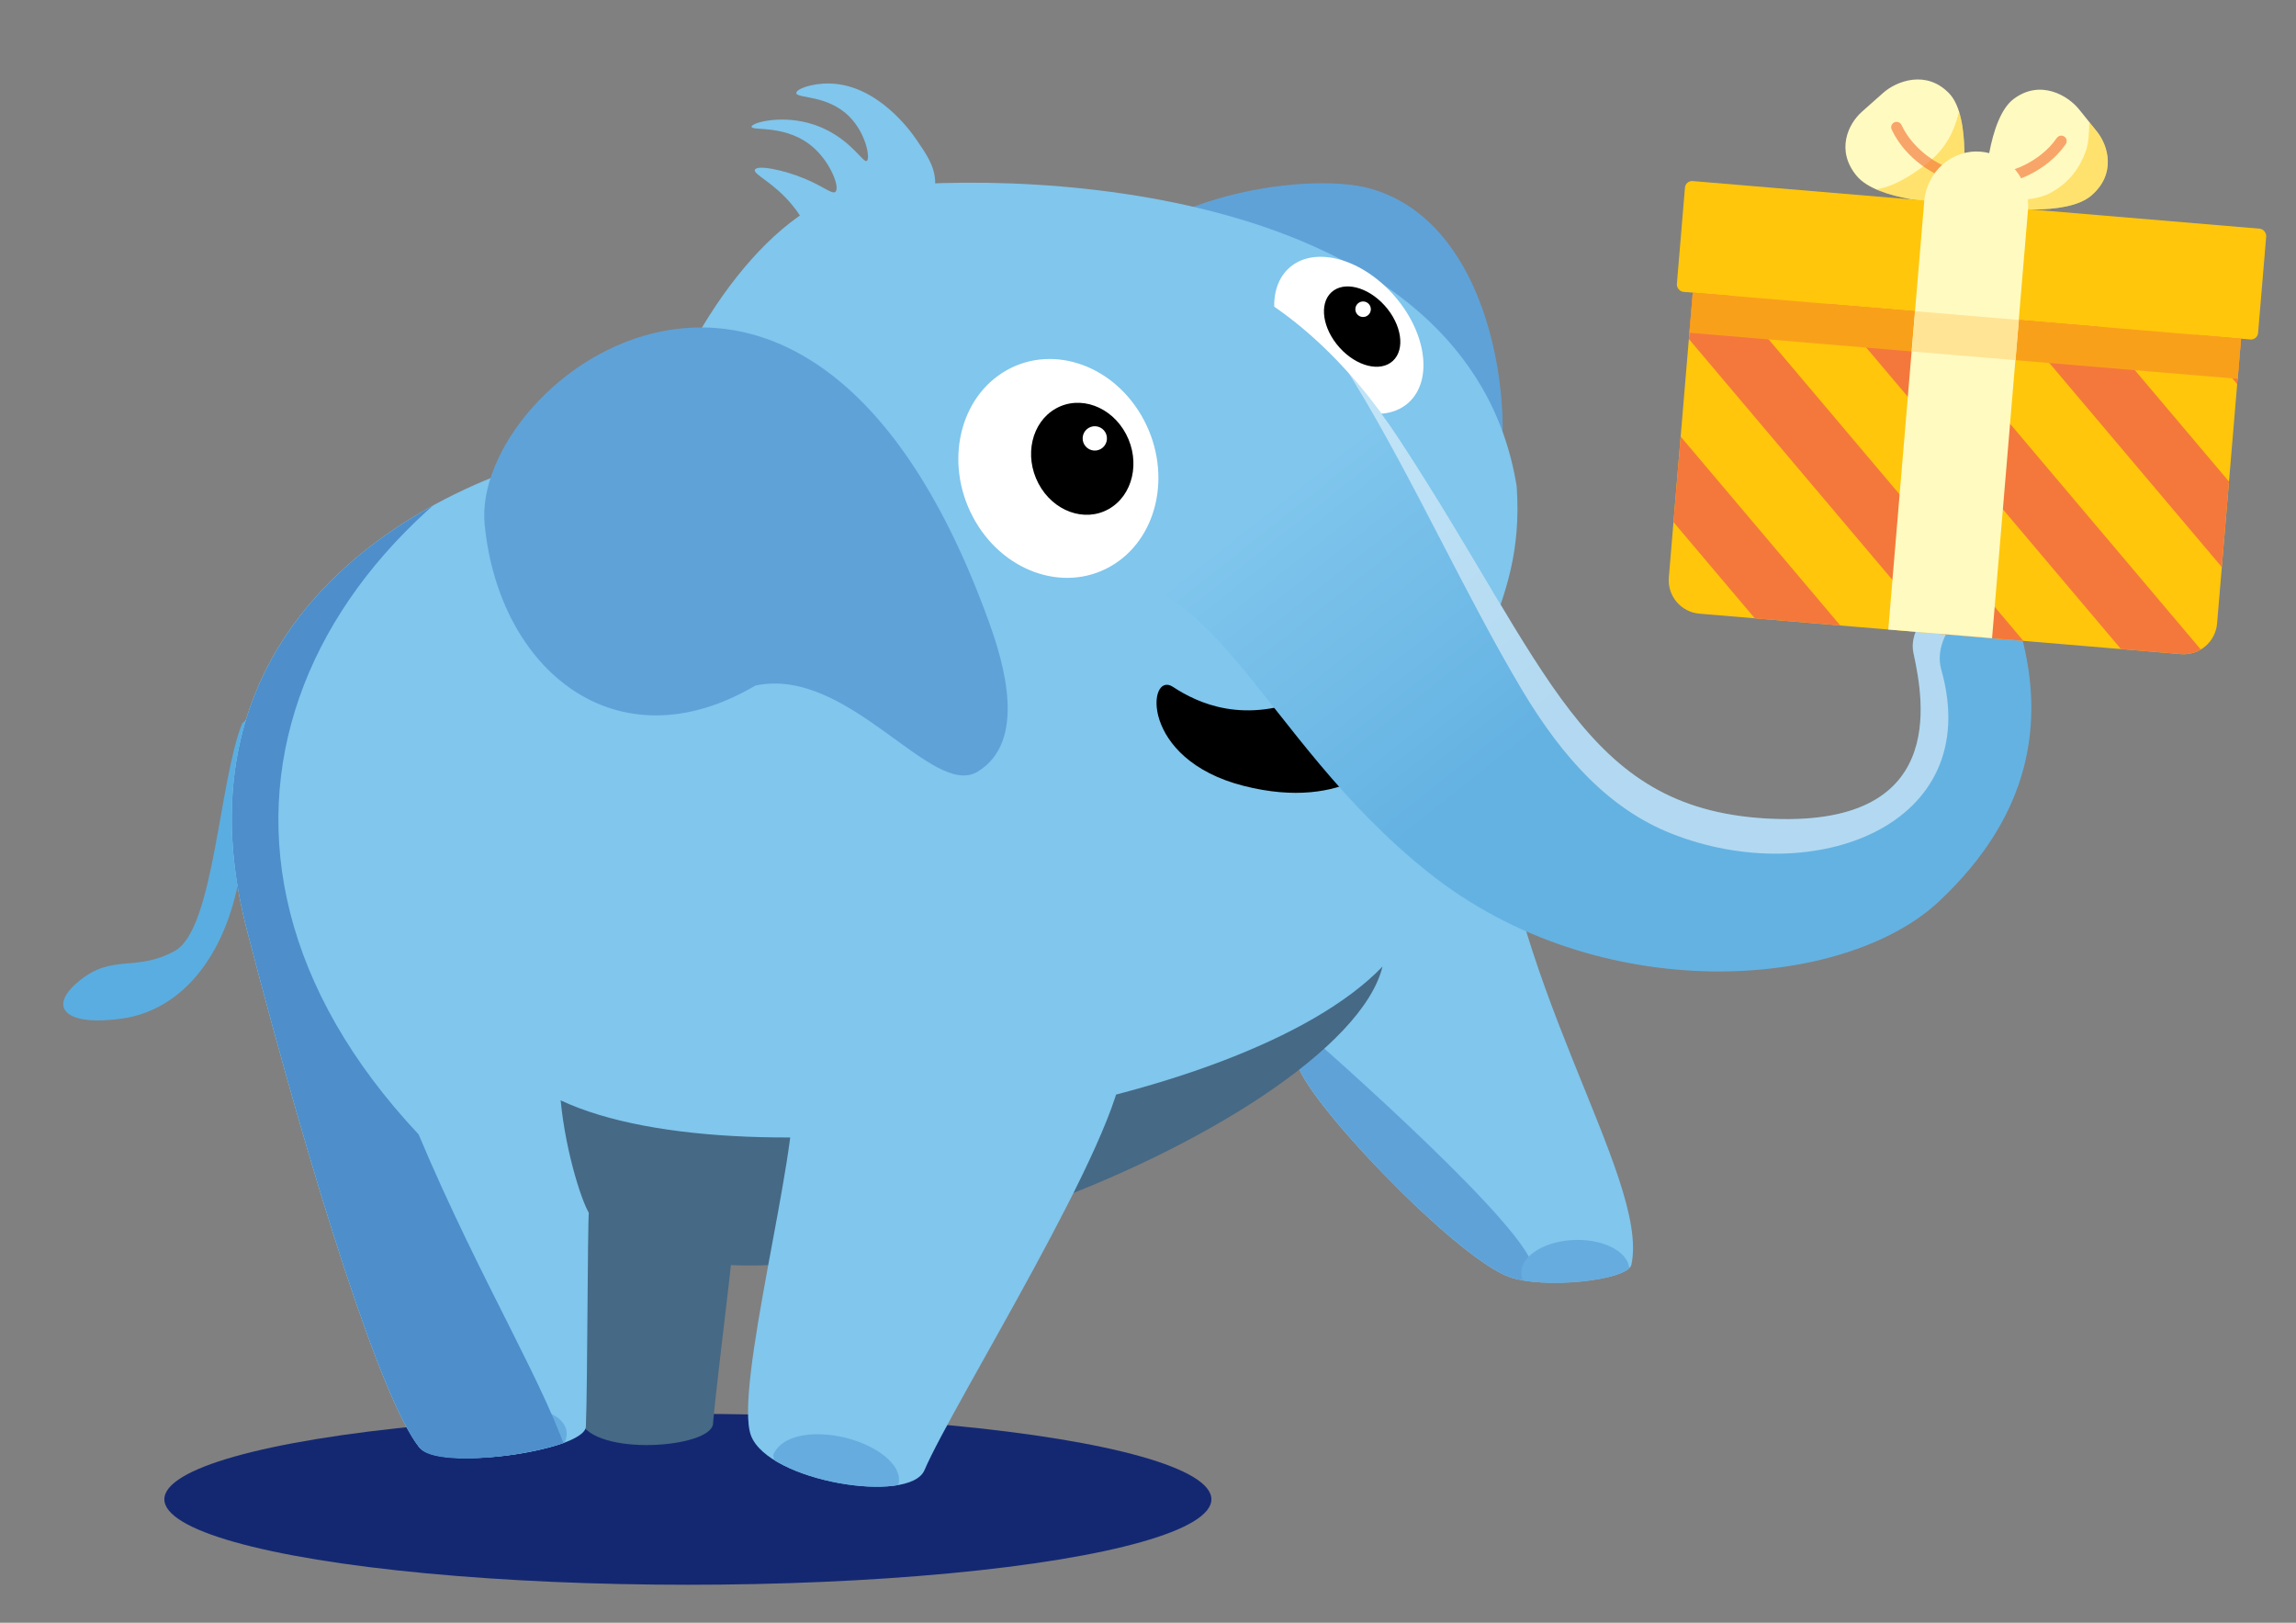
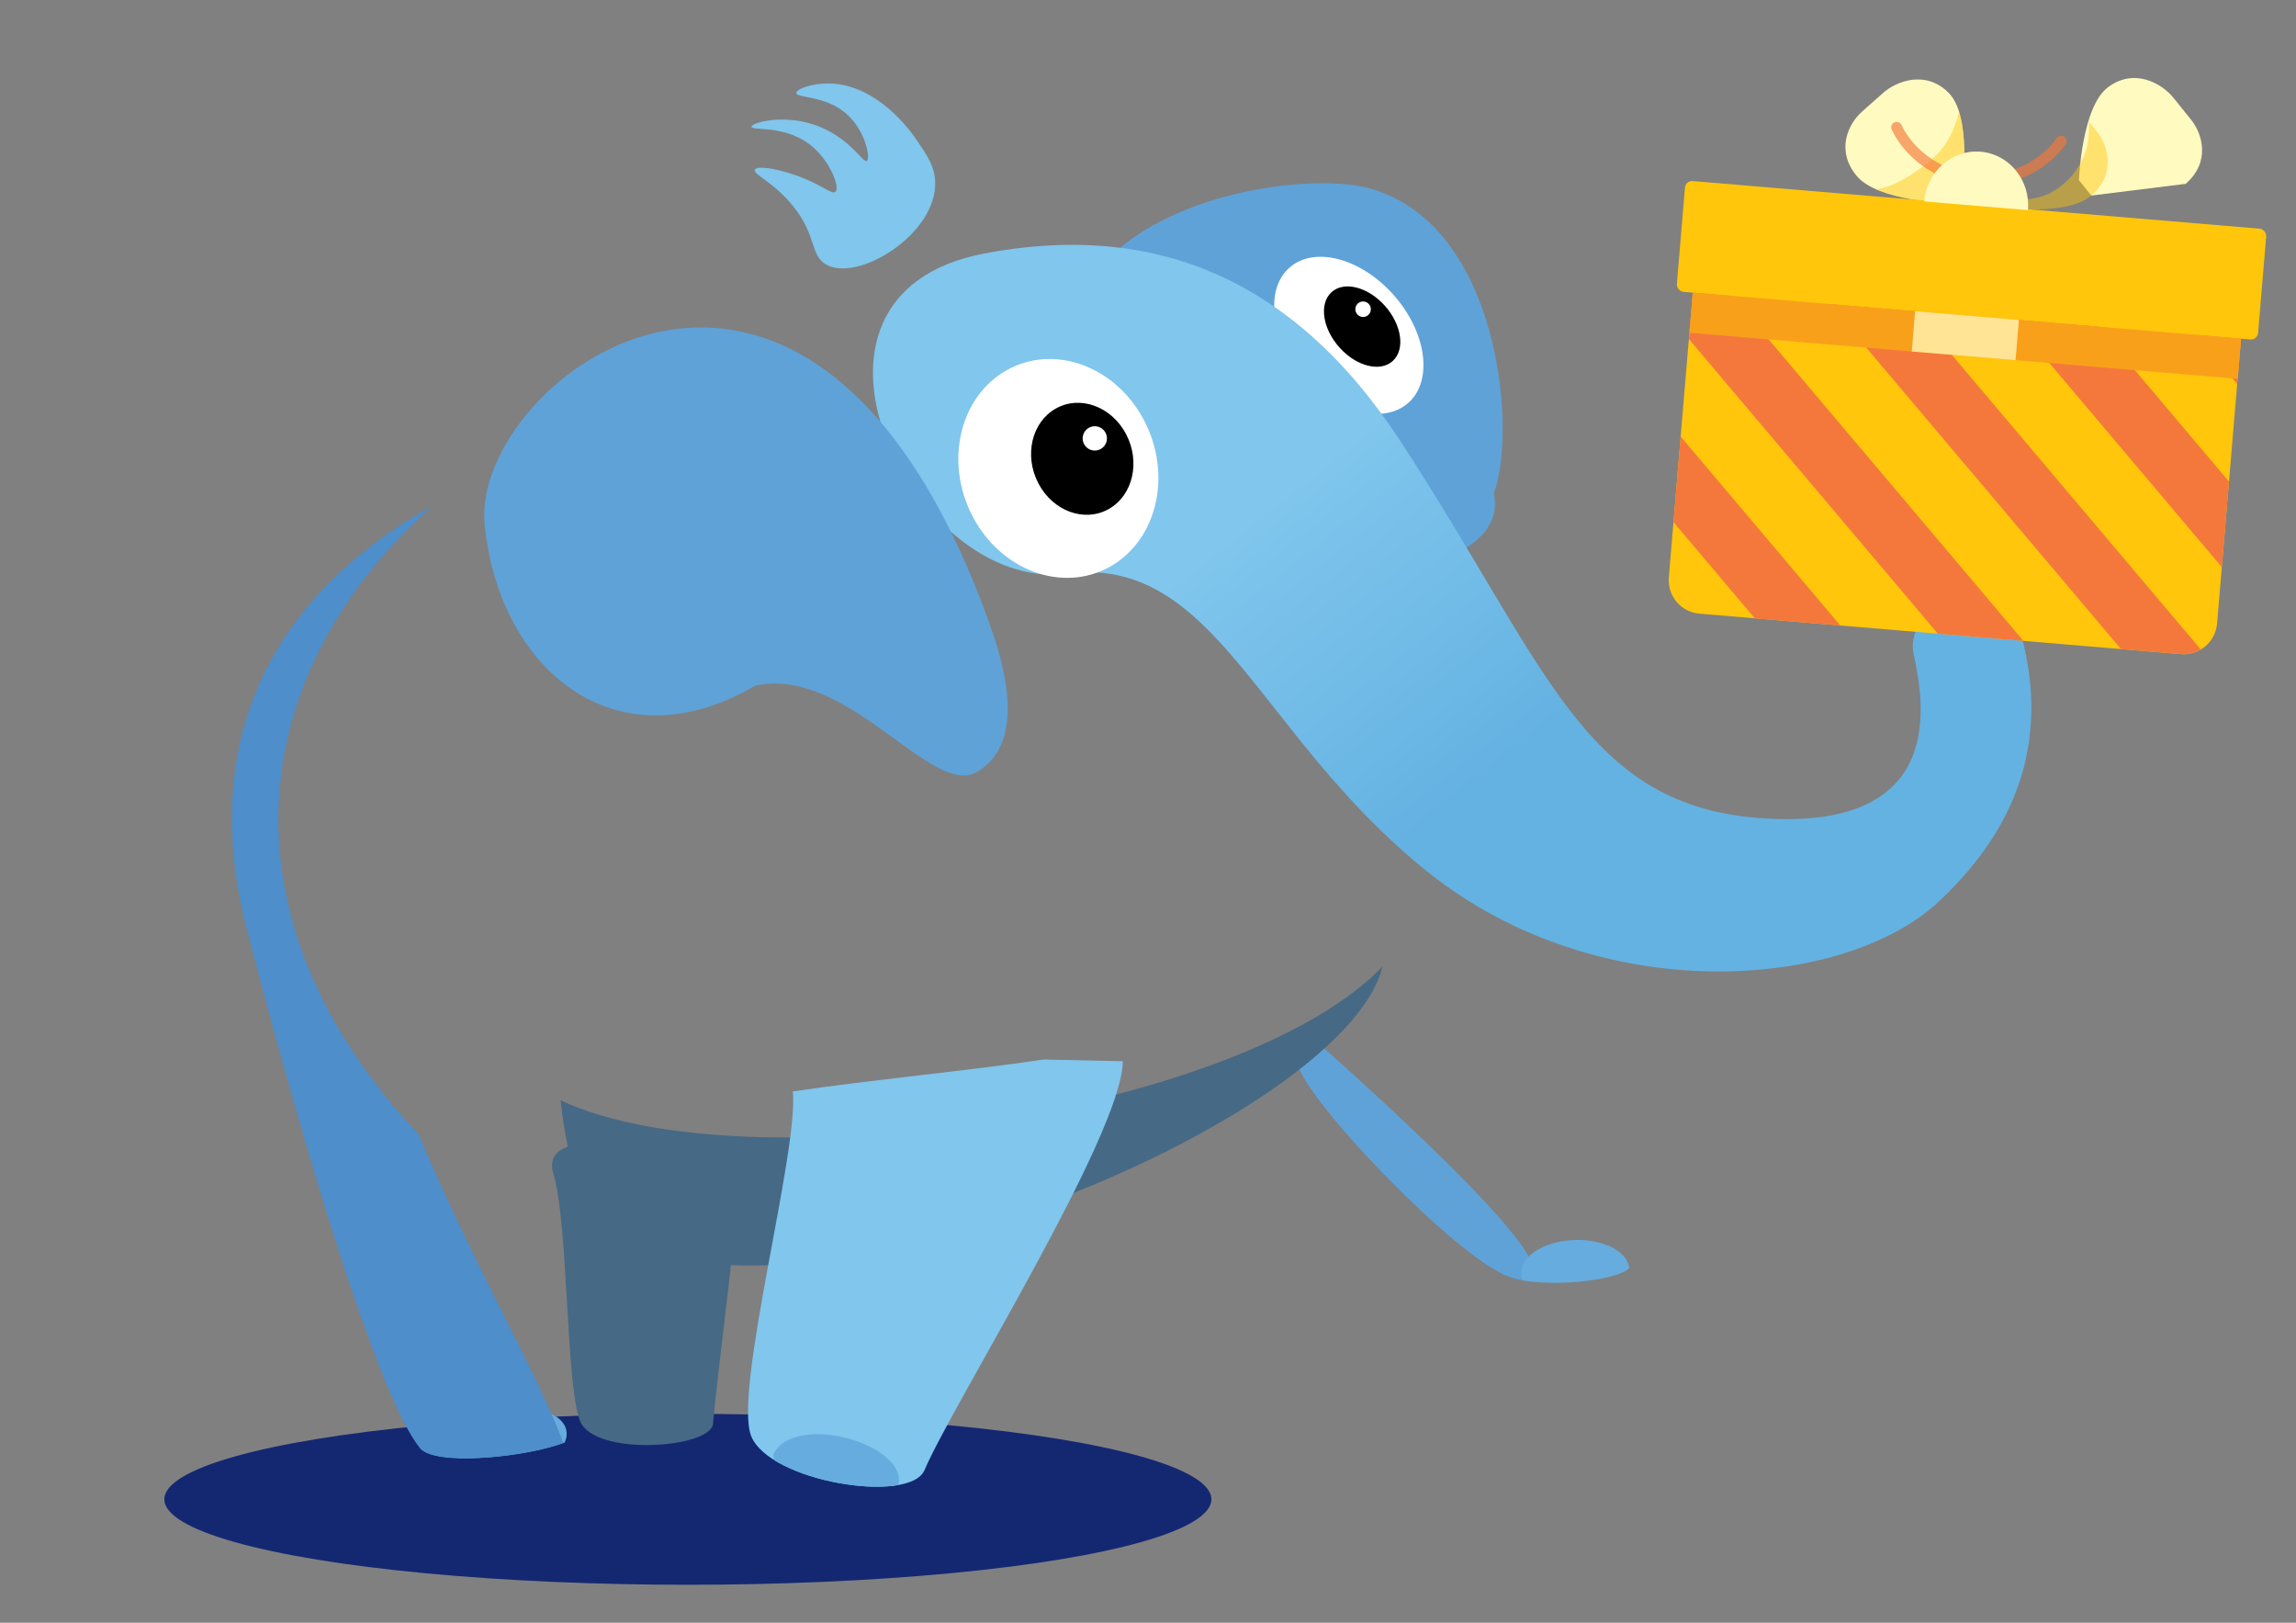
<svg xmlns="http://www.w3.org/2000/svg" xmlns:xlink="http://www.w3.org/1999/xlink" viewBox="0 0 1256.32 887.82">
  <rect x="0" y="0" width="1256.32" height="887.82" fill="#808080" stroke="none" />
  <defs>
    <clipPath id="uuid-b54ffd60-60a2-4e62-9923-b144e68b9cc3">
      <path d="M473.35,103.15c-49.72,6.01-98.24,76.3-117.33,139.08-52.82-3.92-274.64,60.07-220.87,266.87,37.07,142.57,73.28,256.13,93.58,281.95,9.03,14.57,91.32,2.86,91.85-10.53.96-24.41.85-107.84,1.66-118.05,247.13-50.74,203.56-.2,387.61-81.21,1.71,17.74,85.67,106.19,115.67,117.29,18.81,6.96,65.3,2.07,67.15-6.63,10.25-48.17-71.32-158.39-75.74-282.28-24.13-54.64,18.14-70.92,12.96-143.63-25.96-160.5-258.4-174.72-356.53-162.86" style="clip-rule: evenodd; fill: none;" />
    </clipPath>
    <clipPath id="uuid-9f9894c4-9d1b-4059-b934-1e2c70115905">
      <path d="M538.39,138.72c91.2-17.4,168.57,11.84,227.9,102.65,81.36,124.52,100.04,200.48,199.81,206.43,99.76,5.94,86.66-63.99,80.95-90.31-5.7-26.32,47.52-54.2,59.27-8.82,11.75,45.38,6.26,96.19-45.5,144.63-51.75,48.44-185.8,58.76-279.54-16.21-93.74-74.96-115.68-173.9-198.35-163.28-82.67,10.61-165.08-152.08-44.53-175.08" style="clip-rule: evenodd; fill: none;" />
    </clipPath>
    <linearGradient id="uuid-4227cf31-7149-46c6-b7fd-c2ee8cfe5cae" x1="303.35" y1="444.25" x2="408.51" y2="284.63" gradientTransform="translate(1129.16 -28.58) rotate(-179.98) scale(1 -1)" gradientUnits="userSpaceOnUse">
      <stop offset="0" stop-color="#64b2e2" />
      <stop offset="1" stop-color="#80c6ed" />
    </linearGradient>
    <clipPath id="uuid-ca60be08-c199-4cb8-89e7-84cc7bc17543">
      <path d="M538.39,138.72c91.2-17.4,168.57,11.84,227.9,102.65,81.36,124.52,100.04,200.48,199.81,206.43,99.76,5.94,86.66-63.99,80.95-90.31-5.7-26.32,47.52-54.2,59.27-8.82,11.75,45.38,6.26,96.19-45.5,144.63-51.75,48.44-185.8,58.76-279.54-16.21-93.74-74.96-115.68-173.9-198.35-163.28-82.67,10.61-165.08-152.08-44.53-175.08" style="clip-rule: evenodd; fill: none;" />
    </clipPath>
    <clipPath id="uuid-20be4401-de41-40bc-9fba-4e6a980b7981">
      <path d="M473.35,103.15c-49.72,6.01-98.24,76.3-117.33,139.08-52.82-3.92-274.64,60.07-220.87,266.87,37.07,142.57,73.8,256.8,94.1,282.63,9.03,14.57,93.42,1.14,93.95-12.26.96-24.41-1.76-106.79-.96-117,247.13-50.74,203.56-.2,387.61-81.21,1.71,17.74,85.67,106.19,115.67,117.29,18.81,6.96,65.3,2.07,67.15-6.63,10.25-48.17-71.32-158.39-75.74-282.28-24.13-54.64,18.14-70.92,12.96-143.63-25.96-160.5-258.4-174.72-356.53-162.86" style="clip-rule: evenodd; fill: none;" />
    </clipPath>
    <linearGradient id="uuid-51c0c5b5-4427-462d-a34d-3644ff6c7ef4" x1="106.82" y1="950.44" x2="36.99" y2="964.59" gradientTransform="translate(-167.23 -108.65) rotate(124.13) scale(1.04 -1.26)" gradientUnits="userSpaceOnUse">
      <stop offset="0" stop-color="#fff" />
      <stop offset="1" stop-color="#000" />
    </linearGradient>
    <mask id="uuid-9ef8025f-e885-4ba8-9a2d-ef1d90aa7a3f" data-name="mask" x="650.81" y="555.45" width="220.34" height="174.03" maskUnits="userSpaceOnUse">
      <polygon points="871.15 663.93 826.8 729.48 673.1 625.1 717.46 559.55 871.15 663.93" style="fill: url(#uuid-51c0c5b5-4427-462d-a34d-3644ff6c7ef4);" />
    </mask>
    <linearGradient id="uuid-4f865659-e713-4f4b-9e62-8f448193867e" x1="495.69" y1="743.43" x2="114.73" y2="708.91" gradientTransform="translate(511.03 -127.48) rotate(-179.98) scale(1.03 -.89)" xlink:href="#uuid-51c0c5b5-4427-462d-a34d-3644ff6c7ef4" />
    <mask id="uuid-f6b947ca-0789-4739-911d-3d59adf51479" data-name="mask-1" x="-37.19" y="195.64" width="447.53" height="644.4" maskUnits="userSpaceOnUse">
      <rect x="-11.07" y="211.94" width="395.29" height="611.79" transform="translate(-45.1 18.54) rotate(-5.08)" style="fill: url(#uuid-4f865659-e713-4f4b-9e62-8f448193867e);" />
    </mask>
    <clipPath id="uuid-946451c2-7882-4377-b82d-9fa0c0b6c99e">
      <path d="M614.4,580.61c-.48,40.26-92.87,187.05-108.55,223.74-8.04,18.82-85.2,6.28-94.88-18.81-9.68-25.09,26.12-155.78,22.86-188.4,40.06-6.03,97.08-11.43,137.13-17.46" style="clip-rule: evenodd; fill: none;" />
    </clipPath>
    <clipPath id="uuid-f1186a66-020d-40ab-9f25-d500b640ed3d">
      <path d="M918.85,162.03h301.04v166.71c0,10.12-8.21,18.33-18.33,18.33h-264.38c-10.12,0-18.33-8.21-18.33-18.33v-166.71h0Z" transform="translate(25.03 -88.53) rotate(4.8)" style="fill: none;" />
    </clipPath>
  </defs>
  <g style="isolation: isolate;">
    <g id="uuid-da391af6-c4aa-45b9-aff0-4d8b1fbd9556" data-name="Layer 1">
      <ellipse cx="376.39" cy="820.29" rx="286.46" ry="46.76" style="fill: #142872; mix-blend-mode: color-dodge;" />
      <g>
        <path d="M405.45,628.66c-.48,31.68-12.63,118.93-15.3,150.24-.82,13.4-64.97,18.25-72.78-1.5-7.81-19.74-6.29-107.67-14.52-135.06-9.49-31.59,70.02-8.93,102.6-13.68" style="fill: #466985; fill-rule: evenodd;" />
        <path d="M817.34,269.98c12.81-33.16,3.76-147.02-67.8-166.87-35.41-9.82-133.87,4.59-158.55,60.82-74.53,169.84,243.65,181.7,226.35,106.04" style="fill: #5fa2d8; fill-rule: evenodd;" />
-         <path d="M132.49,395.74c-12.73,32.03-15.46,112.78-36.81,124.5-21.35,11.73-33.64,1.4-52.06,16.2-18.42,14.8-7.63,25.31,23.46,20.8,31.09-4.52,55.95-32.3,64.03-78.25,8.08-45.95,26.54-107.64,1.38-83.25" style="fill: #5aade0; fill-rule: evenodd;" />
        <g style="clip-path: url(#uuid-b54ffd60-60a2-4e62-9923-b144e68b9cc3);">
-           <path d="M473.35,103.15c-49.72,6.01-98.24,76.3-117.33,139.08-52.82-3.92-274.64,60.07-220.87,266.87,37.07,142.57,73.8,256.8,94.1,282.63,9.03,14.57,93.42,1.14,93.95-12.26.96-24.41-1.76-106.79-.96-117,247.13-50.74,203.56-.2,387.61-81.21,1.71,17.74,85.67,106.19,115.67,117.29,18.81,6.96,65.3,2.07,67.15-6.63,10.25-48.17-71.32-158.39-75.74-282.28-24.13-54.64,18.14-70.92,12.96-143.63-25.96-160.5-258.4-174.72-356.53-162.86" style="fill: #80c6ed; fill-rule: evenodd;" />
          <path d="M297.99,772.21c-13.45-4.04-32.6-.1-42.79,8.79-10.18,8.9-7.54,19.38,5.91,23.43,13.45,4.04,32.61.1,42.79-8.79,10.18-8.9,7.53-19.38-5.91-23.43" style="fill: #66acde; fill-rule: evenodd;" />
        </g>
        <path d="M705.1,146.86c-13.32,12.42-9.37,38.88,8.83,59.09,18.2,20.21,43.75,26.53,57.07,14.1,13.32-12.42,9.37-38.88-8.83-59.09-18.2-20.21-43.75-26.53-57.07-14.1" style="fill: #fff; fill-rule: evenodd;" />
-         <path d="M717.1,380.98c-36.15,15.73-61.55,3.84-75.36-5.22-13.81-9.06-18.51,39.56,38.66,54.17,57.17,14.6,80.29-17.04,80.29-17.04l-27.68-48.27-15.91,16.36Z" style="fill-rule: evenodd;" />
        <g style="clip-path: url(#uuid-9f9894c4-9d1b-4059-b934-1e2c70115905);">
          <rect x="434.51" y="109.46" width="677.09" height="452.34" transform="translate(-26.67 69.73) rotate(-5.08)" style="fill: url(#uuid-4227cf31-7149-46c6-b7fd-c2ee8cfe5cae);" />
        </g>
        <g style="clip-path: url(#uuid-ca60be08-c199-4cb8-89e7-84cc7bc17543);">
-           <path d="M550.99,63.32c34.2-7.86-10.61,32.9,78.37,45.95,88.98,13.05,141.86,165.18,203.57,268.39,22.16,37.08,47.72,64.91,81.44,78.33,77.25,30.76,172.22-3.64,147.82-89.75-6.53-23.04,27.57-53.52,44.42-21.32l-31.73-91.75L747.11,15.51l-200.83-47.03-105.87,78.94,26.29,47.47,84.28-31.57Z" style="fill: #fff; fill-rule: evenodd; opacity: .5;" />
-         </g>
+           </g>
        <path d="M550.83,202.55c-25.88,14.57-34.19,50.45-18.56,80.12,15.62,29.68,49.27,41.92,75.14,27.35,25.88-14.57,34.18-50.45,18.56-80.12-15.62-29.68-49.27-41.92-75.14-27.35" style="fill: #fff; fill-rule: evenodd;" />
        <path d="M577.71,223.52c-13.24,7.46-17.49,25.81-9.5,41,7.99,15.18,25.21,21.45,38.45,13.99,13.24-7.46,17.49-25.81,9.5-41-7.99-15.18-25.21-21.45-38.45-13.99" style="fill-rule: evenodd;" />
        <path d="M728.47,159.96c-6.82,6.36-4.79,19.89,4.52,30.23,9.31,10.34,22.39,13.57,29.2,7.22,6.82-6.36,4.79-19.89-4.52-30.23-9.31-10.34-22.39-13.57-29.2-7.22" style="fill-rule: evenodd;" />
        <g style="clip-path: url(#uuid-20be4401-de41-40bc-9fba-4e6a980b7981);">
          <g style="mask: url(#uuid-9ef8025f-e885-4ba8-9a2d-ef1d90aa7a3f);">
            <path d="M698.34,557.07c1.71-2.08,5.03-2.18,7.33-.17,23,20.06,132.74,116.87,133.36,137.64.62,20.76-30.77,18.01-37.39,17.2-.81-.1-1.58-.39-2.29-.83l-145.81-89.82c-2.74-1.69-3.58-5.13-1.78-7.32l46.58-56.7Z" style="fill: #5fa2d8; fill-rule: evenodd;" />
          </g>
          <path d="M881.19,682.04c-12.42-5.85-31.09-4.54-41.69,2.93-10.6,7.47-9.13,18.27,3.29,24.12,12.42,5.85,31.09,4.54,41.69-2.93,10.6-7.47,9.13-18.27-3.29-24.12" style="fill: #66acde; fill-rule: evenodd;" />
          <g style="mask: url(#uuid-f6b947ca-0789-4739-911d-3d59adf51479);">
            <path d="M357.46,206.03c-197,73.8-276.8,256.57-128.42,414.61,34.53,81.97,70.7,138.95,83.28,180.8,17.22,57.29-90.02,10.79-90.02,10.79L-1.11,639.4l-10.42-365.37,209.5-64.31,159.49-3.7Z" style="fill: #4d8ecb; fill-rule: evenodd;" />
          </g>
        </g>
        <path d="M756.47,528.82c-21.67,88.54-350.99,221.12-433.07,136.42-4.02-4.14-13.82-33.8-16.62-63.21,101.09,47.42,372.53,7.21,449.69-73.21" style="fill: #466985; fill-rule: evenodd;" />
        <path d="M541.22,340.57c-98.77-274.11-283.73-133.35-276.03-53.71,7.69,79.64,72.07,133.04,148.14,88.21,51.04-10.84,96.74,62.25,121.61,47.12,27.23-16.57,14.2-59.65,6.29-81.61" style="fill: #5fa2d8; fill-rule: evenodd;" />
        <path d="M501.3,76.18c-3.03-4.41-21.03-29.72-47.04-30.49-9.89-.29-18.65,3.03-18.56,5.22.12,3.03,17.06.85,29.02,12.85,9.2,9.23,11.56,22.94,9.6,24.24-1.98,1.32-7.89-10.42-23.49-17.64-1.33-.62-4.71-2.11-9.16-3.25-15.68-4-30.52.09-30.42,2.26.11,2.48,19.58-1.66,34.25,11.72,9.15,8.35,14.07,21.35,11.69,23.79-1.68,1.73-6.18-2.69-16.85-7.12-12.04-5-26.25-7.67-27.3-4.85-.95,2.56,10.12,6.65,20.6,19.47,13.22,16.16,9.64,26.78,17.85,32.03,17.06,10.9,61.69-16.31,60.21-45.36-.42-8.33-4.51-14.28-10.4-22.87Z" style="fill: #80c6ed; fill-rule: evenodd;" />
        <ellipse cx="745.88" cy="169.19" rx="4.25" ry="4.24" transform="translate(531.19 903.27) rotate(-86.48)" style="fill: #fff;" />
        <ellipse cx="599.07" cy="239.86" rx="6.66" ry="6.65" transform="translate(322.86 823.07) rotate(-86.48)" style="fill: #fff;" />
        <g style="clip-path: url(#uuid-946451c2-7882-4377-b82d-9fa0c0b6c99e);">
          <path d="M614.4,580.61c-.48,40.26-92.87,187.05-108.55,223.74-8.04,18.82-85.2,6.28-94.88-18.81-9.68-25.09,26.12-155.78,22.86-188.4,40.06-6.03,97.08-11.43,137.13-17.46" style="fill: #80c6ed; fill-rule: evenodd;" />
          <path d="M483.67,796.33c-17.42-13.66-53.4-17.14-60.59-.33,2.19,18.82,37,30.47,57.14,24.84,14.14-3.95,15.69-14.93,3.45-24.52" style="fill: #66acde; fill-rule: evenodd;" />
          <path d="M527.98,652.65c-.48,40.26-5.53,88.17-8.71,127.96-.97,17.02-75.05,39.14-84.73,14.05-9.68-25.09-29.58-91.69-32.84-124.32,40.06-6.03,86.22-11.66,126.28-17.7" style="fill: none; fill-rule: evenodd;" />
        </g>
      </g>
      <g>
        <path d="M918.85,162.03h301.04v166.71c0,10.12-8.21,18.33-18.33,18.33h-264.38c-10.12,0-18.33-8.21-18.33-18.33v-166.71h0Z" transform="translate(25.03 -88.53) rotate(4.8)" style="fill: #ffc60b;" />
-         <path d="M1144.31,106.99c-13.7,11.8-51.59,6.39-51.59,6.39l-6.76-8.42s1.43-40.02,15.91-50.85c14.48-10.82,29.57-1.98,35.81,5.79l3.36,4.18,2.02,2.51,4.34,5.4c6.24,7.77,10.63,23.2-3.07,34.99Z" style="fill: #fffac0;" />
+         <path d="M1144.31,106.99l-6.76-8.42s1.43-40.02,15.91-50.85c14.48-10.82,29.57-1.98,35.81,5.79l3.36,4.18,2.02,2.51,4.34,5.4c6.24,7.77,10.63,23.2-3.07,34.99Z" style="fill: #fffac0;" />
        <path d="M1147.38,72l-4.17-5.2c-.13,4.6-.21,11.03-1.74,15.37-3.56,10.13-9.47,17.64-18.74,22.94-8.26,4.72-19.92,4.52-29.21,4.76-1.19.03-2.38.04-3.58.05l2.78,3.46s37.89,5.4,51.59-6.39c13.7-11.79,9.31-27.22,3.07-34.99Z" style="fill: #ffc60b; mix-blend-mode: darken; opacity: .45;" />
        <path d="M1015.92,96.22c11.54,13.92,49.81,14.9,49.81,14.9l8.07-7.18s5.26-39.7-7.21-52.79c-12.48-13.08-28.83-6.88-36.27-.25l-4.01,3.56s-.72.64-2.41,2.14l-5.17,4.6c-7.45,6.62-14.35,21.11-2.81,35.02Z" style="fill: #fffac0;" />
        <path d="M1071.93,61.03c-3.12,13.02-8.74,21.89-19.04,29.56-6.67,4.97-16.42,11.54-26.29,13,15.72,6.93,39.14,7.53,39.14,7.53l8.07-7.18s3.45-26.06-1.87-42.91Z" style="fill: #ffc60b; mix-blend-mode: darken; opacity: .45;" />
        <g style="clip-path: url(#uuid-f1186a66-020d-40ab-9f25-d500b640ed3d);">
          <rect x="798.34" y="282.47" width="301.04" height="33.21" transform="translate(564.78 -618.68) rotate(49.8)" style="fill: #f4783b;" />
          <rect x="852.63" y="236.58" width="301.04" height="33.21" transform="translate(548.98 -676.41) rotate(49.8)" style="fill: #f4783b;" />
          <rect x="884.67" y="238.65" width="426.64" height="33.21" transform="translate(584.19 -748.11) rotate(49.8)" style="fill: #f4783b;" />
          <rect x="938.96" y="192.76" width="426.64" height="33.21" transform="translate(568.39 -805.84) rotate(49.8)" style="fill: #f4783b;" />
          <rect x="1015.52" y="98.91" width="301.04" height="33.21" transform="translate(501.58 -849.62) rotate(49.8)" style="fill: #f4783b;" />
        </g>
        <rect x="919.21" y="111.92" width="319.16" height="60.83" rx="3.9" ry="3.9" transform="translate(15.68 -89.71) rotate(4.8)" style="fill: #ffc60b;" />
        <rect x="1064.28" y="33.13" width="22.09" height="301.04" transform="translate(802.4 1239.85) rotate(-85.2)" style="fill: #f9a01b; mix-blend-mode: darken;" />
-         <rect x="1043" y="111.62" width="56.98" height="235.53" transform="translate(22.93 -88.79) rotate(4.8)" style="fill: #fffac0;" />
        <rect x="1064.28" y="155.16" width="22.09" height="56.98" transform="translate(802.4 1239.85) rotate(-85.2)" style="fill: #ffe496;" />
        <path d="M1061.74,93.11s-16.23-7.03-23.97-23.48" style="fill: none; stroke: rgba(244, 120, 59, .65); stroke-linecap: round; stroke-linejoin: round; stroke-width: 5.93px;" />
        <path d="M1100.33,96.34s17.18-4.23,27.55-19.16" style="fill: none; stroke: rgba(244, 120, 59, .65); stroke-linecap: round; stroke-linejoin: round; stroke-width: 5.93px;" />
        <path d="M1109.67,114.96l-56.78-4.76c1.37-16.34,15.19-28.52,30.86-27.21,15.68,1.32,27.28,15.63,25.91,31.97Z" style="fill: #fffac0;" />
      </g>
    </g>
  </g>
</svg>